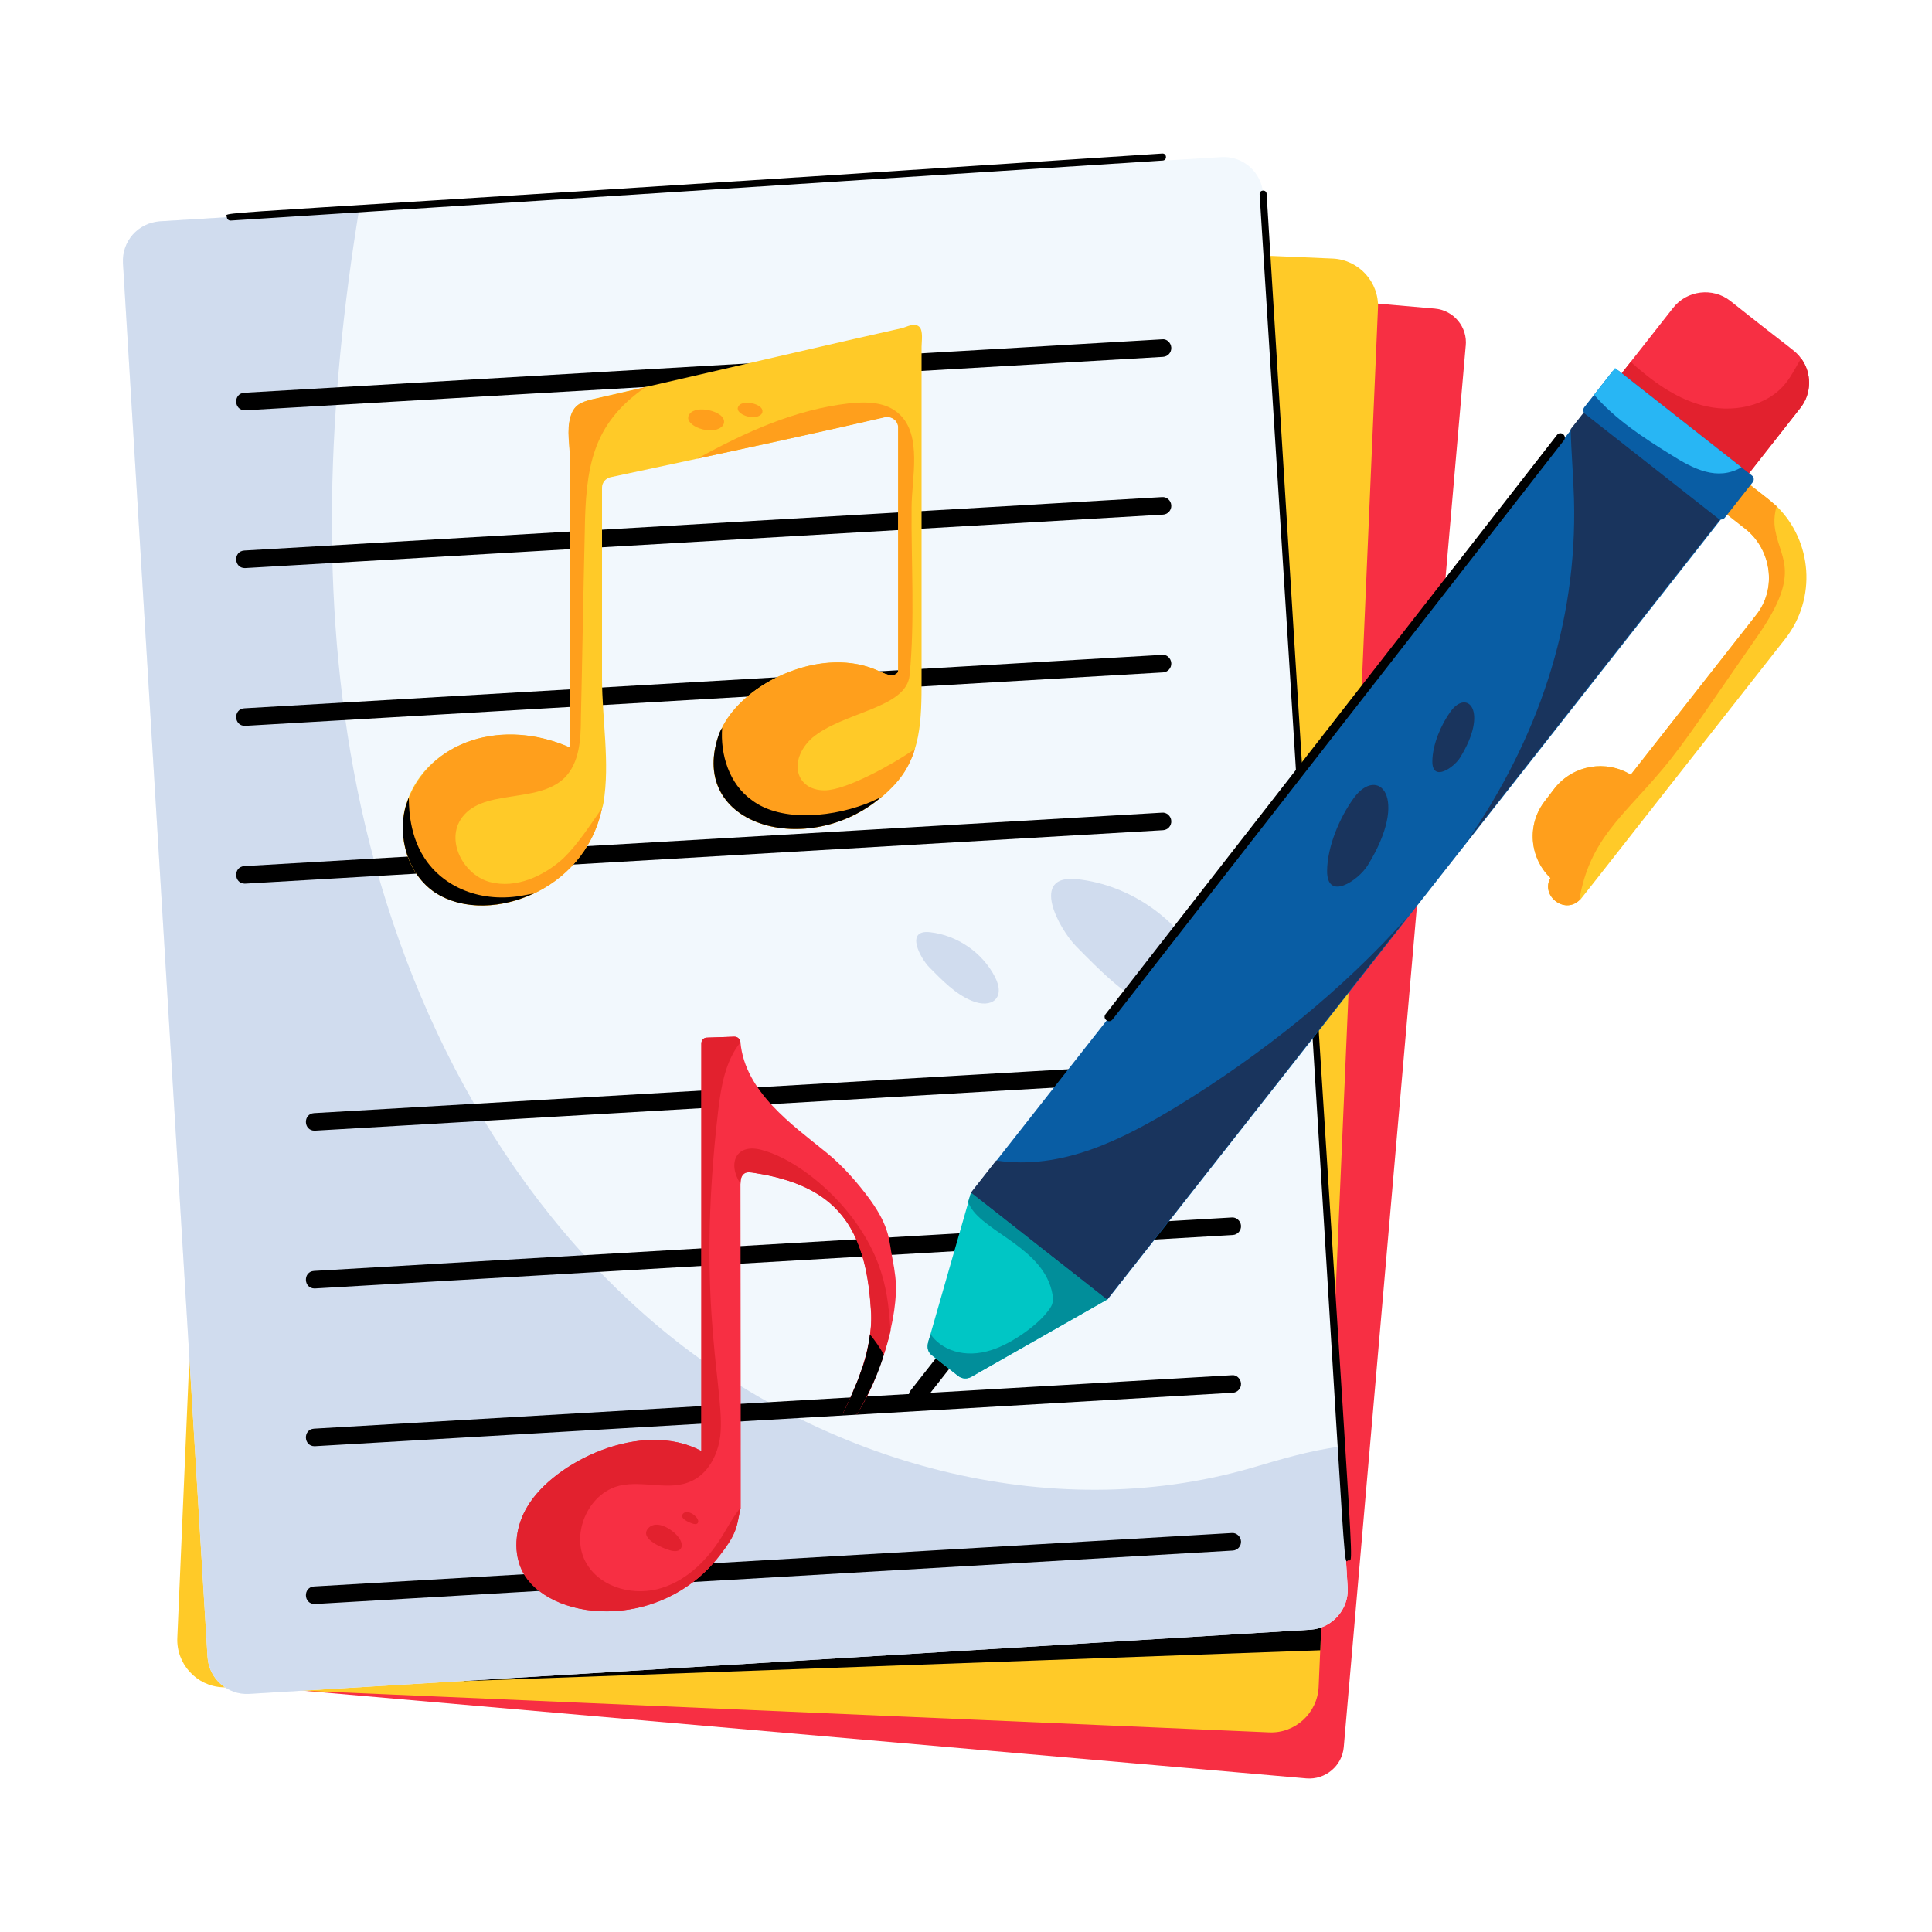
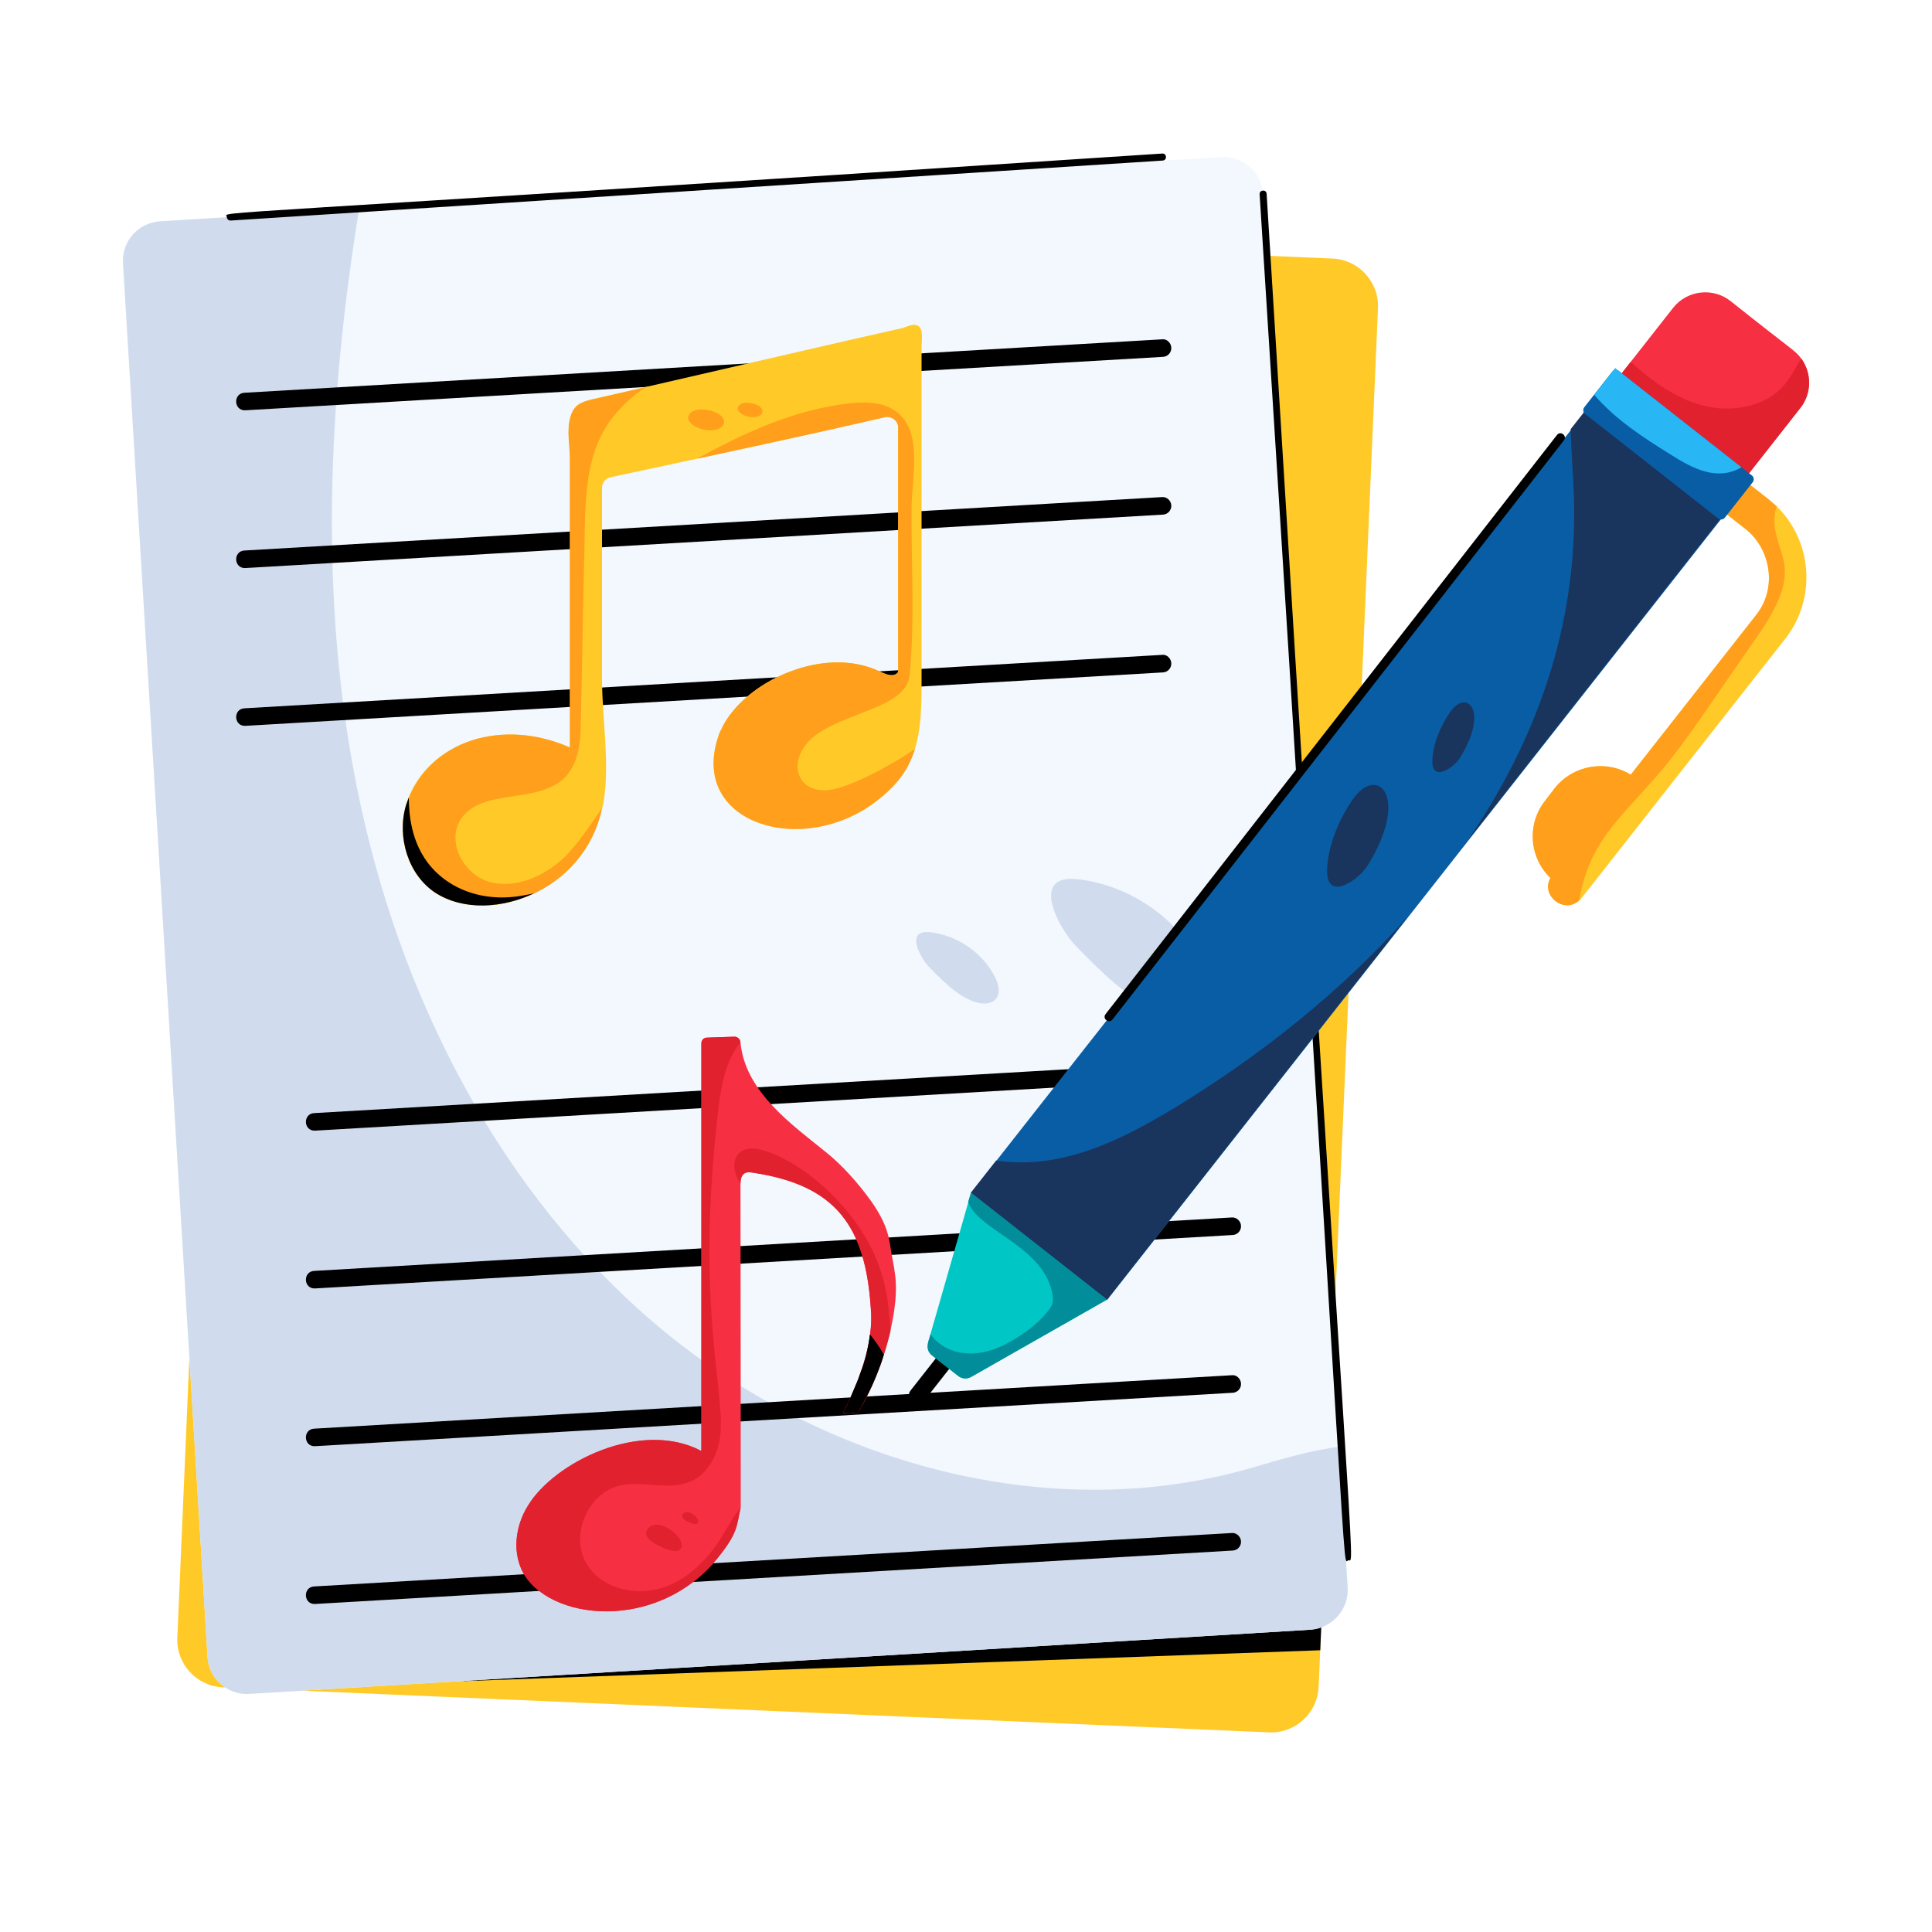
<svg xmlns="http://www.w3.org/2000/svg" id="Layer_1" viewBox="0 0 55 55">
  <g id="_x38_9">
    <g>
      <g>
        <g>
-           <path d="m41.725 9.85-3.471 39.886c-.046.532-.521.937-1.065.891l-30.455-2.662c-.532-.046-.925-.52-.879-1.053l3.483-39.897c.046-.532.521-.926 1.053-.88l30.455 2.65c.532.046.937.521.88 1.064z" fill="#f72f43" />
-         </g>
+           </g>
      </g>
      <g>
        <g>
          <path d="m39.228 8.772c-2.234 51.951.642-14.902-1.689 39.249-.034.752-.671 1.331-1.412 1.296l-29.795-1.284c-.74-.034-1.319-.671-1.284-1.411l1.689-39.249c.035-.752.671-1.331 1.412-1.296l29.795 1.284c.741.035 1.319.671 1.284 1.412z" fill="#ffca28" />
        </g>
      </g>
      <g>
        <g>
          <path d="m37.666 45.046-.081 1.933-24.403.879s22.957-3.807 23.188-3.807c.034.012.613.451 1.296.995z" />
        </g>
      </g>
      <g>
        <g>
          <path d="m38.365 45.202c.035.613-.44 1.146-1.053 1.192l-30.224 1.828c-.613.035-1.146-.44-1.18-1.053l-2.407-39.677c-.035-.625.428-1.146 1.053-1.192l5.67-.347 24.554-1.481c.613-.035 1.146.44 1.18 1.053.013.213.514 8.473 2.407 39.677z" fill="#f2f8fd" />
        </g>
      </g>
      <g>
        <g>
          <path d="m38.365 45.202c.035.613-.44 1.146-1.053 1.192l-30.224 1.828c-.613.035-1.146-.44-1.18-1.053l-2.407-39.677c-.035-.625.428-1.146 1.053-1.192l5.67-.347c-.891 5.473-1.146 11.073-.058 16.489 1.18 5.878 4.038 11.536 8.644 15.378 4.605 3.83 11.05 5.635 16.813 3.969.787-.231 1.666-.498 2.499-.602z" fill="#d0dcee" />
        </g>
      </g>
      <g>
        <g>
          <path d="m38.385 44.42c-.19 0 .101 2.411-2.526-38.889-.008-.132.192-.146.199-.013 2.473 40.279 2.529 38.889 2.333 38.901-.002 0-.004 0-.006 0z" />
        </g>
      </g>
    </g>
    <g>
      <g>
        <path d="m6.558 6.278c-.052 0-.096-.041-.1-.094-.014-.197-1.548.047 26.63-1.813.002-0.0.004-0.0.006-0.0.128 0 .135.192.006.2l-26.537 1.708c-.002 0-.004 0-.006 0z" />
      </g>
    </g>
    <g>
      <g>
        <path d="m32.954 28.764c1.071.439 1.846-.144 1.259-1.292-.68-1.33-2.056-2.279-3.541-2.443-1.388-.153-.514 1.43-.033 1.915.682.688 1.405 1.447 2.315 1.82z" fill="#d0dcee" />
      </g>
    </g>
    <g>
      <g>
        <path d="m27.669 28.492c.56.23.965-.075.658-.676-.356-.696-1.075-1.192-1.852-1.278-.726-.08-.269.748-.017 1.002.357.36.735.757 1.211.952z" fill="#d0dcee" />
      </g>
    </g>
    <g>
      <g>
        <path d="m6.972 11.681c-.321 0-.336-.481-.015-.5l26.123-1.521c.133-.02.256.097.264.235s-.097.256-.235.264l-26.123 1.521c-.005 0-.01 0-.015 0z" />
      </g>
    </g>
    <g>
      <g>
        <path d="m6.972 16.172c-.321 0-.336-.481-.015-.5l26.123-1.521c.133-.013.256.097.264.235.008.138-.097.256-.235.264l-26.123 1.521c-.005 0-.01 0-.015 0z" />
      </g>
    </g>
    <g>
      <g>
        <path d="m6.972 20.664c-.321 0-.336-.481-.015-.5l26.123-1.521c.133-.021.256.097.264.235s-.097.256-.235.264l-26.123 1.521c-.005 0-.01 0-.015 0z" />
      </g>
    </g>
    <g>
      <g>
-         <path d="m6.972 25.156c-.321 0-.336-.481-.015-.5l26.123-1.521c.133-.014.256.097.264.235.008.138-.097.256-.235.264l-26.123 1.521c-.005 0-.01 0-.015 0z" />
-       </g>
+         </g>
    </g>
    <g>
      <g>
        <path d="m8.957 32.188c-.321 0-.336-.481-.015-.5l26.123-1.521c.13-.02.256.097.264.235s-.097.256-.235.264l-26.123 1.521c-.005 0-.01 0-.015 0z" />
      </g>
    </g>
    <g>
      <g>
        <path d="m8.957 36.68c-.321 0-.336-.481-.015-.5l26.123-1.521c.13-.013.256.097.264.235.008.138-.097.256-.235.264l-26.123 1.521c-.005 0-.01 0-.015 0z" />
      </g>
    </g>
    <g>
      <g>
        <path d="m8.957 41.171c-.321 0-.336-.481-.015-.5l26.123-1.521c.13-.02.256.097.264.235s-.097.256-.235.264l-26.123 1.521c-.005 0-.01 0-.015 0z" />
      </g>
    </g>
    <g>
      <g>
        <path d="m8.957 45.663c-.321 0-.336-.481-.015-.5l26.123-1.521c.13-.014.256.097.264.235.008.138-.097.256-.235.264l-26.123 1.521c-.005 0-.01 0-.015 0z" />
      </g>
    </g>
    <g>
      <g>
        <g>
          <path d="m24.52 40.049c-.026.053-.06.106-.086.159-.007.007-.013.02-.013.026-.007.013-.013.007-.026.007-.027-.007-.053-.013-.079-.013-.042-.007-.231-.013-.271 0-.007 0-.026.007-.033 0-.007-.007 0-.013 0-.026.007-.007.013-.02.02-.033.002-.003.092-.189.099-.205.39-.82.738-1.805.662-2.714-.151-2.321-.984-3.498-3.309-3.859-.086-.013-.225-.04-.298.02-.104.08-.097.198-.106.298 0 .1.011 9.956.007 9.213-.119.5-.063.679-.596 1.357-1.723 2.232-4.94 1.88-5.639.41-.265-.576-.159-1.277.172-1.813.747-1.25 3.229-2.479 4.944-1.569v-11.602c0-.093.066-.165.159-.165l.781-.027c.093 0 .159.066.172.152v.013c.132 1.41 1.484 2.35 2.436 3.124.463.371.907.874 1.258 1.357.582.811.53 1.185.635 1.688.033.159.06.331.079.496.134 1.18-.53 2.98-.966 3.706z" fill="#f72f43" />
        </g>
      </g>
      <g>
        <g>
          <path d="m21.084 42.921c-.119.5-.063.679-.596 1.357-1.723 2.232-4.94 1.88-5.639.41-.265-.576-.159-1.277.172-1.813.747-1.25 3.229-2.479 4.944-1.569v-11.602c0-.093.066-.165.159-.165l.781-.027c.093 0 .159.066.172.152v.013c-.424.523-.549 1.244-.629 1.919-.678 5.74.26 8.153.04 9.392-.086.483-.351.966-.794 1.171-.622.298-1.37-.02-2.045.132-.927.212-1.443 1.449-.933 2.25.424.682 1.37.907 2.131.662.768-.245 1.357-.867 1.761-1.555.146-.238.291-.51.477-.728z" fill="#e2212e" />
        </g>
      </g>
      <g>
        <g>
          <path d="m25.351 37.88c-.015.116-.171.648-.19.686-.041.141-.091.273-.149.405-.217.651-.502 1.061-.579 1.24-.008 0-.016.016-.016.025s-.008.008-.025.008c-.108-.036-.319-.031-.347-.017-.008 0-.025.008-.033 0-.008-.008 0-.016 0-.025.005-.005.047-.094.05-.099.07-.14.2-.426.256-.57.294-.661.546-1.568.471-2.281-.151-2.336-.984-3.499-3.306-3.86-.091-.017-.223-.041-.298.016-.091.066-.107.182-.107.289-.386-.601-.105-1.159.612-.959 1.146.302 2.84 1.727 3.389 3.463.211.654.232 1.209.273 1.678z" fill="#e2212e" />
        </g>
      </g>
      <g>
        <g>
          <path d="m19.102 44.141c.285.072.378-.115.248-.33-.139-.232-.647-.584-.897-.304-.273.305.457.586.649.635z" fill="#e2212e" />
        </g>
      </g>
      <g>
        <g>
          <path d="m19.739 43.38c.04.01.089.015.118-.015.114-.115-.264-.439-.412-.273-.124.138.207.266.294.288z" fill="#e2212e" />
        </g>
      </g>
      <g>
        <g>
          <path d="m25.161 38.566c-.247.84-.665 1.5-.727 1.645-.008 0-.016.016-.016.025s-.008.008-.025.008c-.108-.036-.319-.031-.347-.017-.008 0-.025.008-.033 0-.008-.008 0-.016 0-.025.008-.008.008-.025.016-.033.017-.025.025-.05.033-.066.025-.05.05-.091.066-.141.066-.14.132-.281.19-.43.066-.149.124-.289.174-.446.142-.345.226-.724.273-1.099.149.182.281.372.397.578z" />
        </g>
      </g>
    </g>
    <g>
      <g>
        <g>
          <path d="m26.235 9.874v9.491c0 1.106-.009 2.176-.789 2.991-2.083 2.238-5.923 1.263-4.99-1.401.49-1.44 2.908-2.645 4.596-1.836.177.082.394.177.517.014v-6.962c0-.204-.19-.34-.381-.299-1.905.451-4.735 1.059-7.805 1.713-.136.027-.245.15-.245.299v5.425c0 1.169.231 2.407.041 3.549-.014.054-.014.095-.041.15-.493 2.375-3.254 3.372-4.746 2.407-.775-.517-1.101-1.577-.843-2.475.48-1.668 2.56-2.585 4.678-1.659v-8.227c0-.381-.095-.789.014-1.183.095-.34.285-.422.612-.503 4.159-.951 7.002-1.621 8.825-2.026.15-.041.353-.163.489-.041.122.109.068.422.068.571z" fill="#ffca28" />
        </g>
      </g>
      <g>
        <g>
          <path d="m18.384 11.017c-1.542 1.06-1.713 2.303-1.738 4.16-.041 1.752-.068 3.503-.109 5.268 0 .602-.041 1.273-.465 1.697-.78.766-2.395.274-2.969 1.204-.397.657.123 1.574.848 1.765.739.192 1.519-.164 2.08-.67.424-.41.753-.93 1.108-1.437-.504 2.43-3.292 3.351-4.748 2.408-.766-.506-1.095-1.574-.835-2.477.638-1.913 2.798-2.486 4.666-1.656v-8.224c0-.383-.096-.794.014-1.177.096-.342.287-.424.616-.506.044-.01 1.492-.335 1.533-.356z" fill="#ff9f1c" />
        </g>
      </g>
      <g>
        <g>
          <path d="m26.047 21.321c-.187.583-.453.937-.93 1.355-.014 0-.014.014-.027.014-2.062 1.768-5.498.84-4.639-1.738.027-.082.055-.151.109-.233v-.014c.653-1.306 2.902-2.358 4.488-1.587.178.082.397.178.52.014v-6.965c0-.192-.192-.328-.383-.287-1.779.41-3.558.794-5.337 1.177 1.368-.753 2.778-1.396 4.324-1.574.506-.055 1.054-.041 1.423.301.67.602.356 1.861.356 2.655-.014 1.615.096 3.188-.055 4.776-.089.959-1.888 1.042-2.778 1.793-.691.633-.475 1.491.356 1.491.621 0 1.957-.758 2.49-1.122.027-.014.055-.041.082-.055z" fill="#ff9f1c" />
        </g>
      </g>
      <g>
        <g>
          <path d="m20.538 12.156c.076-.062.09-.148.06-.224-.102-.262-.879-.421-.998-.088-.099.28.636.558.937.312z" fill="#ff9f1c" />
        </g>
      </g>
      <g>
        <g>
          <path d="m21.654 11.811c.053-.043.062-.102.042-.155-.07-.181-.607-.291-.689-.061-.069.193.439.386.648.215z" fill="#ff9f1c" />
        </g>
      </g>
      <g>
        <g>
          <path d="m15.209 25.426c-.884.427-2.005.513-2.819-.014-.766-.506-1.095-1.574-.835-2.477.027-.082.055-.151.082-.233.011.1-.036.977.438 1.71.531.835 1.62 1.327 2.887 1.067.082-.014.164-.027.246-.055z" />
        </g>
      </g>
      <g>
        <g>
-           <path d="m25.089 22.689c-2.062 1.768-5.498.84-4.639-1.738.027-.082.055-.151.109-.233-.059.766.205 1.603.835 2.053.858.665 2.408.484 3.435.041.082-.041.178-.082.26-.123z" />
-         </g>
+           </g>
      </g>
    </g>
    <g>
      <g>
        <g>
          <path d="m51.255 11.61-1.522 1.938-3.624-2.847 1.522-1.938c.393-.5 1.129-.589 1.629-.196 1.838 1.463 1.844 1.406 2.012 1.635.304.409.309.991-.018 1.407z" fill="#f72f43" />
        </g>
      </g>
      <g>
        <g>
          <path d="m51.255 11.61-1.522 1.938-3.624-2.847.314-.399c.593.534 1.246 1.019 2.006 1.229.851.24 1.877.06 2.421-.641.162-.206.284-.457.424-.687.304.409.309.991-.018 1.407z" fill="#e2212e" />
        </g>
      </g>
      <g>
        <g>
          <g>
            <path d="m50.832 18.173c-6.461 8.218-5.8 7.403-5.873 7.457-.434.409-1.105-.146-.821-.635-.6-.58-.681-1.529-.151-2.2l.278-.364c.533-.657 1.455-.807 2.16-.377l3.566-4.542c.613-.767.424-1.879-.298-2.452l-1.273-1c-.008-.006-.025-.017-.028-.032-.503-.444.127-1.201.689-.809 1.24.984 1.122.865 1.498 1.194 1.017.995 1.137 2.616.253 3.76z" fill="#ffca28" />
          </g>
        </g>
      </g>
      <g>
        <g>
          <path d="m44.958 25.63c-.434.409-1.105-.146-.821-.635-.6-.58-.681-1.529-.151-2.2l.278-.364c.533-.657 1.455-.807 2.16-.377l3.566-4.542c.613-.767.424-1.879-.298-2.452l-1.273-1c-.008-.006-.025-.017-.028-.032.16-.562.438-.794.513-.895.068.01.118.045.176.086 1.24.984 1.122.865 1.498 1.194-.051.163-.072.334-.062.515.086.969.851 1.268-.485 3.183-1.359 1.948-2.024 2.981-2.712 3.798-1.118 1.331-2.075 1.997-2.361 3.721z" fill="#ff9f1c" />
        </g>
      </g>
      <g>
        <g>
          <path d="m26.005 39.925-.052-.041c-.091-.071-.107-.203-.035-.294l1.069-1.361c.071-.091.203-.107.294-.035l.052.041c.091.071.107.203.035.294l-1.069 1.361c-.071.091-.203.107-.294.035z" />
        </g>
      </g>
      <g>
        <g>
          <path d="m24.172 21.885h28.29v4.929h-28.29z" fill="#095da4" transform="matrix(.618 -.786 .786 .618 -4.5 39.44)" />
        </g>
      </g>
      <g>
        <g>
          <path d="m31.518 36.995-3.874 2.205c-.118.064-.26.054-.365-.028l-.748-.588c-.242-.19-.057-.48-.042-.604l1.079-3.762c-.007.001-.004-.003-.004-.003l.079-.265z" fill="#00c6c5" />
        </g>
      </g>
      <g>
        <g>
          <path d="m31.518 36.995-3.874 2.205c-.118.064-.26.054-.365-.028l-.748-.588c-.242-.19-.057-.48-.042-.604.3.442.961.71 1.748.449.568-.181 1.269-.69 1.559-1.059.153-.186.206-.28.166-.522-.227-1.305-1.92-1.758-2.337-2.495-.024-.039-.048-.086-.058-.134-.007.001-.004-.003-.004-.003l.079-.265z" fill="#018e9a" />
        </g>
      </g>
      <g>
        <g>
          <path d="m48.993 14.748-7.232 9.207c1.996-2.897 3.148-6.166 3.047-9.755-.018-.653-.079-1.319-.094-1.984l.403-.513z" fill="#19345d" />
        </g>
      </g>
      <g>
        <g>
          <path d="m33.542 31.475c2.39-1.467 4.67-3.279 6.541-5.385l-8.566 10.905-3.876-3.045.717-.912c1.873.277 3.581-.585 5.184-1.563z" fill="#19345d" />
        </g>
      </g>
      <g>
        <g>
          <path d="m31.474 28.869 12.85-16.486c.101-.131.299.023.197.153l-12.85 16.486c-.102.13-.3-.023-.197-.153z" />
        </g>
      </g>
      <g>
        <g>
          <path d="m38.538 22.721c.686-.944 1.606-.038.396 1.916-.262.424-1.162 1.035-1.154.151.006-.692.359-1.519.758-2.067z" fill="#19345d" />
        </g>
      </g>
      <g>
        <g>
          <path d="m41.295 20.255c.474-.653 1.094-.016.271 1.312-.18.29-.796.709-.79.104.004-.474.246-1.04.519-1.416z" fill="#19345d" />
        </g>
      </g>
      <g>
        <g>
          <path d="m49.897 13.727-.794 1.01c-.046.059-.131.069-.19.023l-3.789-2.977c-.059-.046-.069-.131-.023-.19l.794-1.01c.046-.059.131-.069.19-.023l3.789 2.977c.059.046.069.131.023.19z" fill="#095da4" />
        </g>
      </g>
      <g>
        <g>
          <path d="m49.577 13.303c-.689.398-1.364.053-2.028-.369-.782-.485-1.575-1.006-2.168-1.696l.598-.761z" fill="#28b6f4" />
        </g>
      </g>
    </g>
  </g>
</svg>